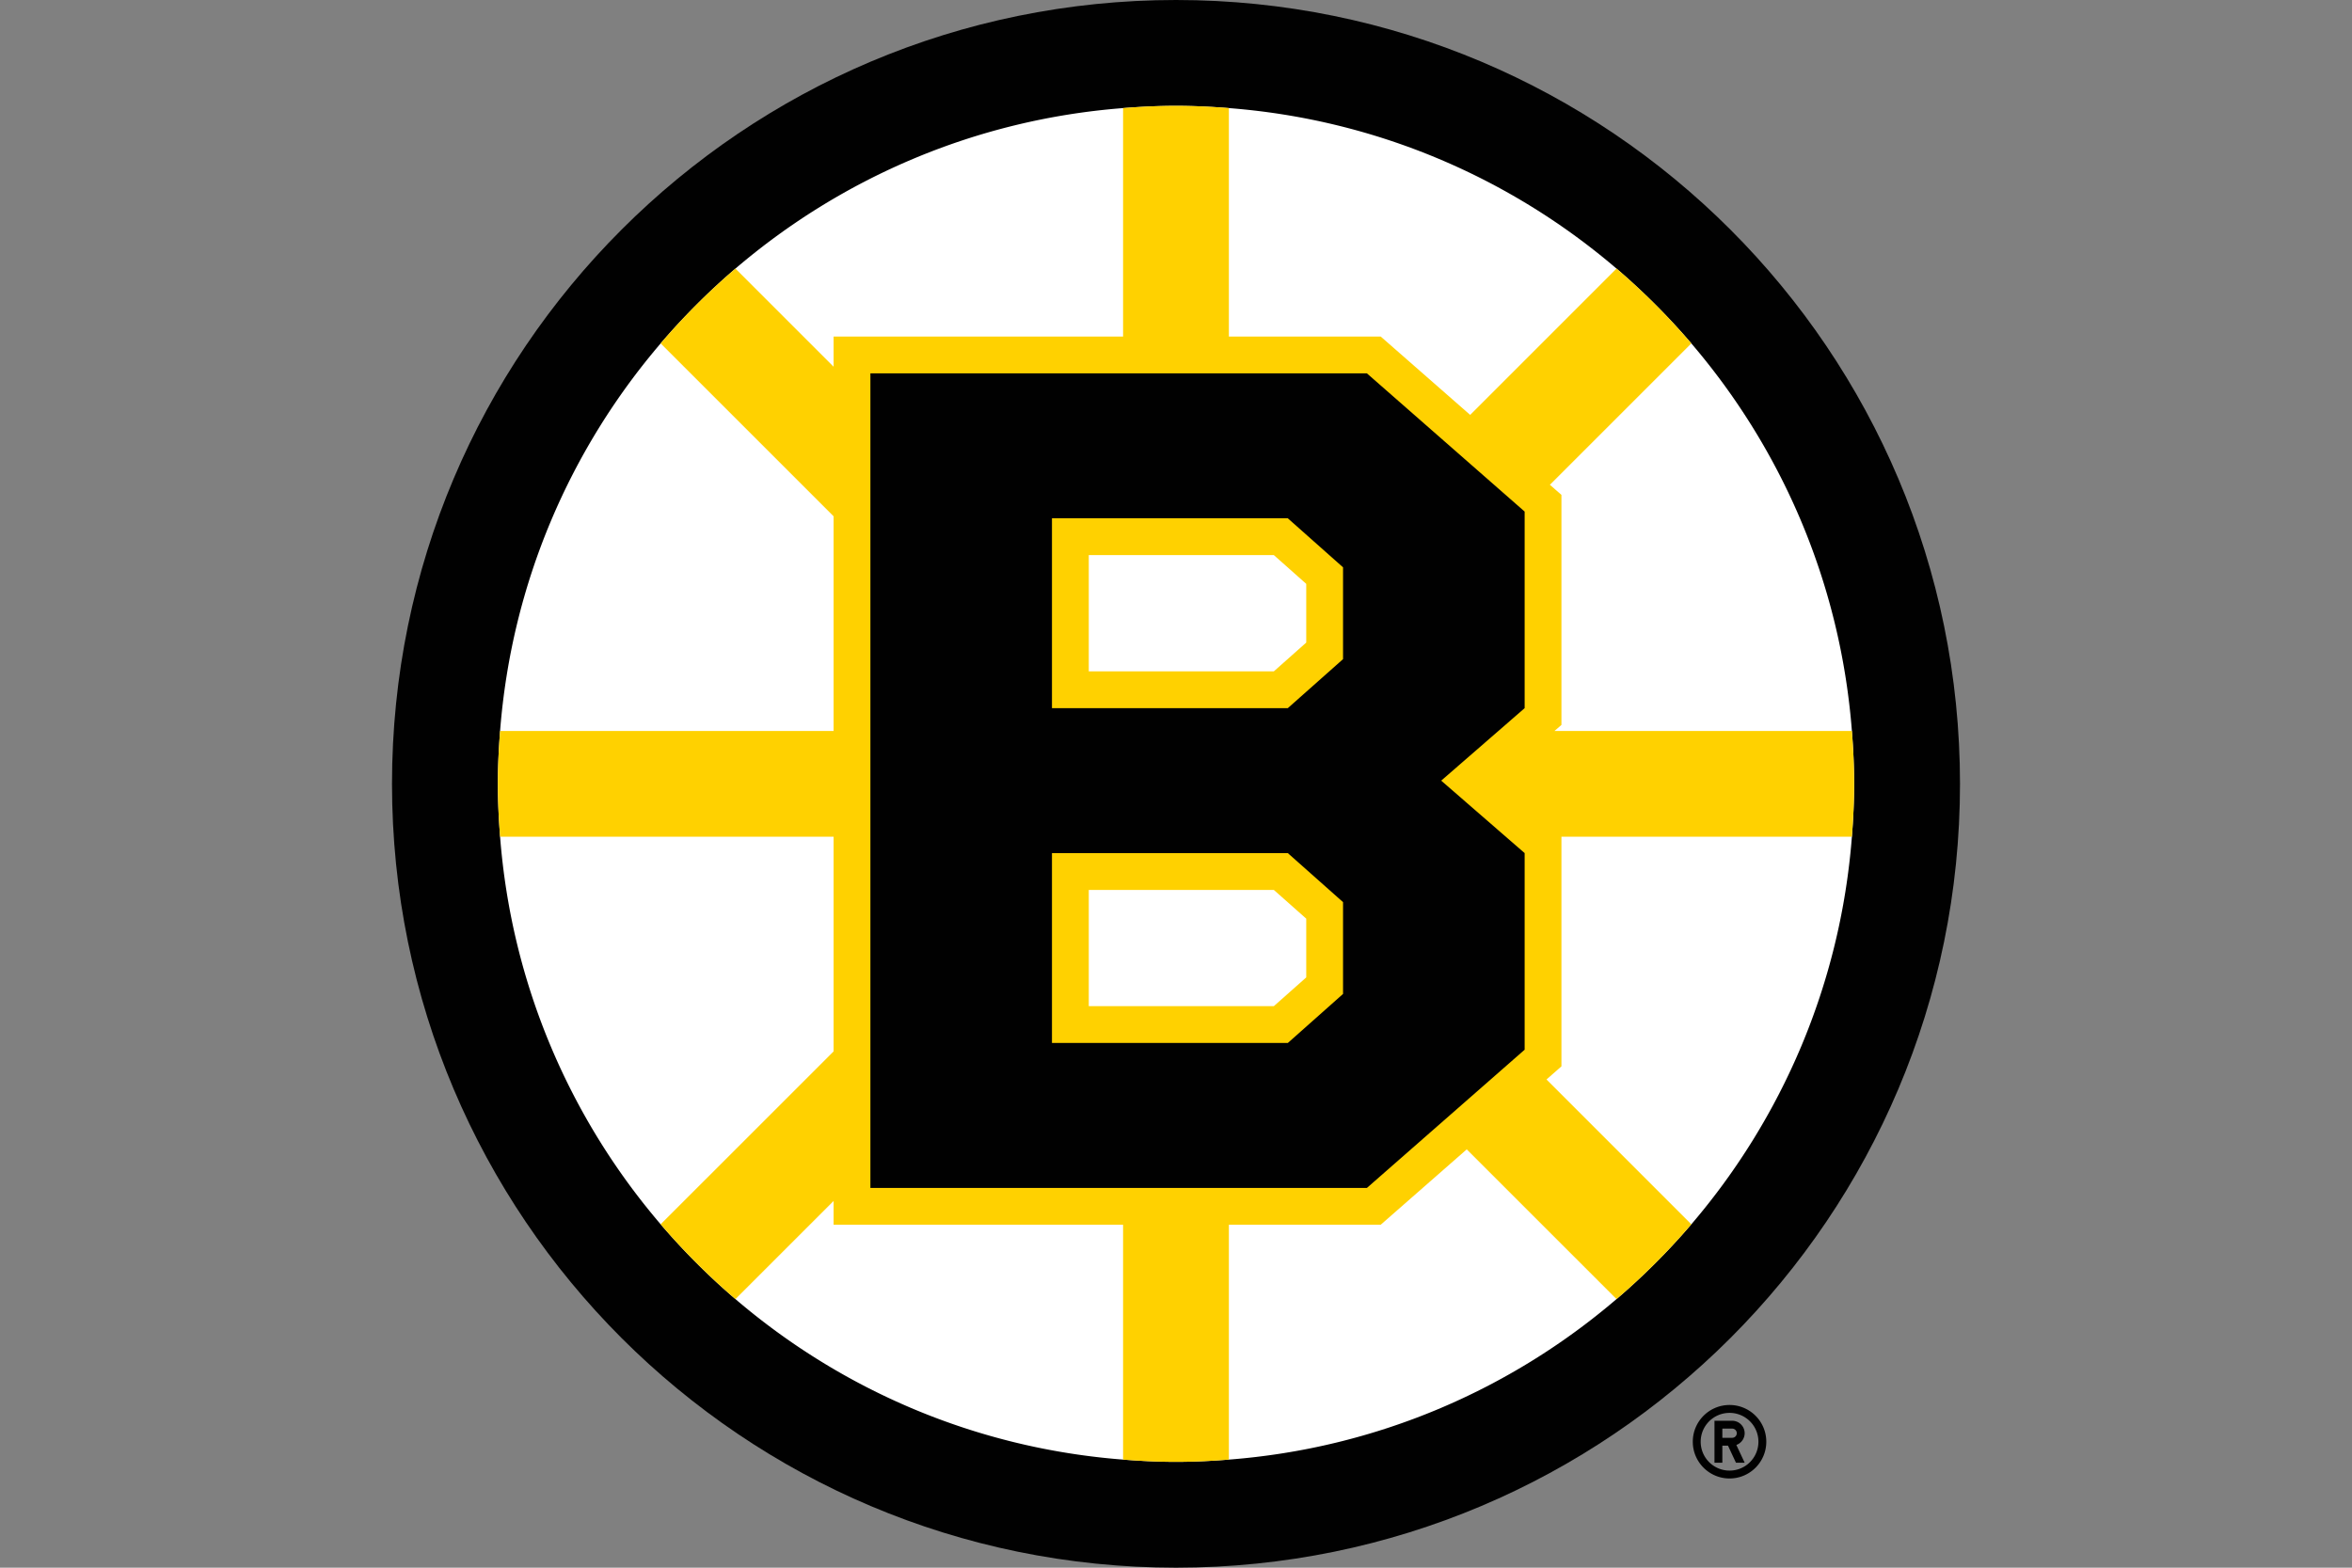
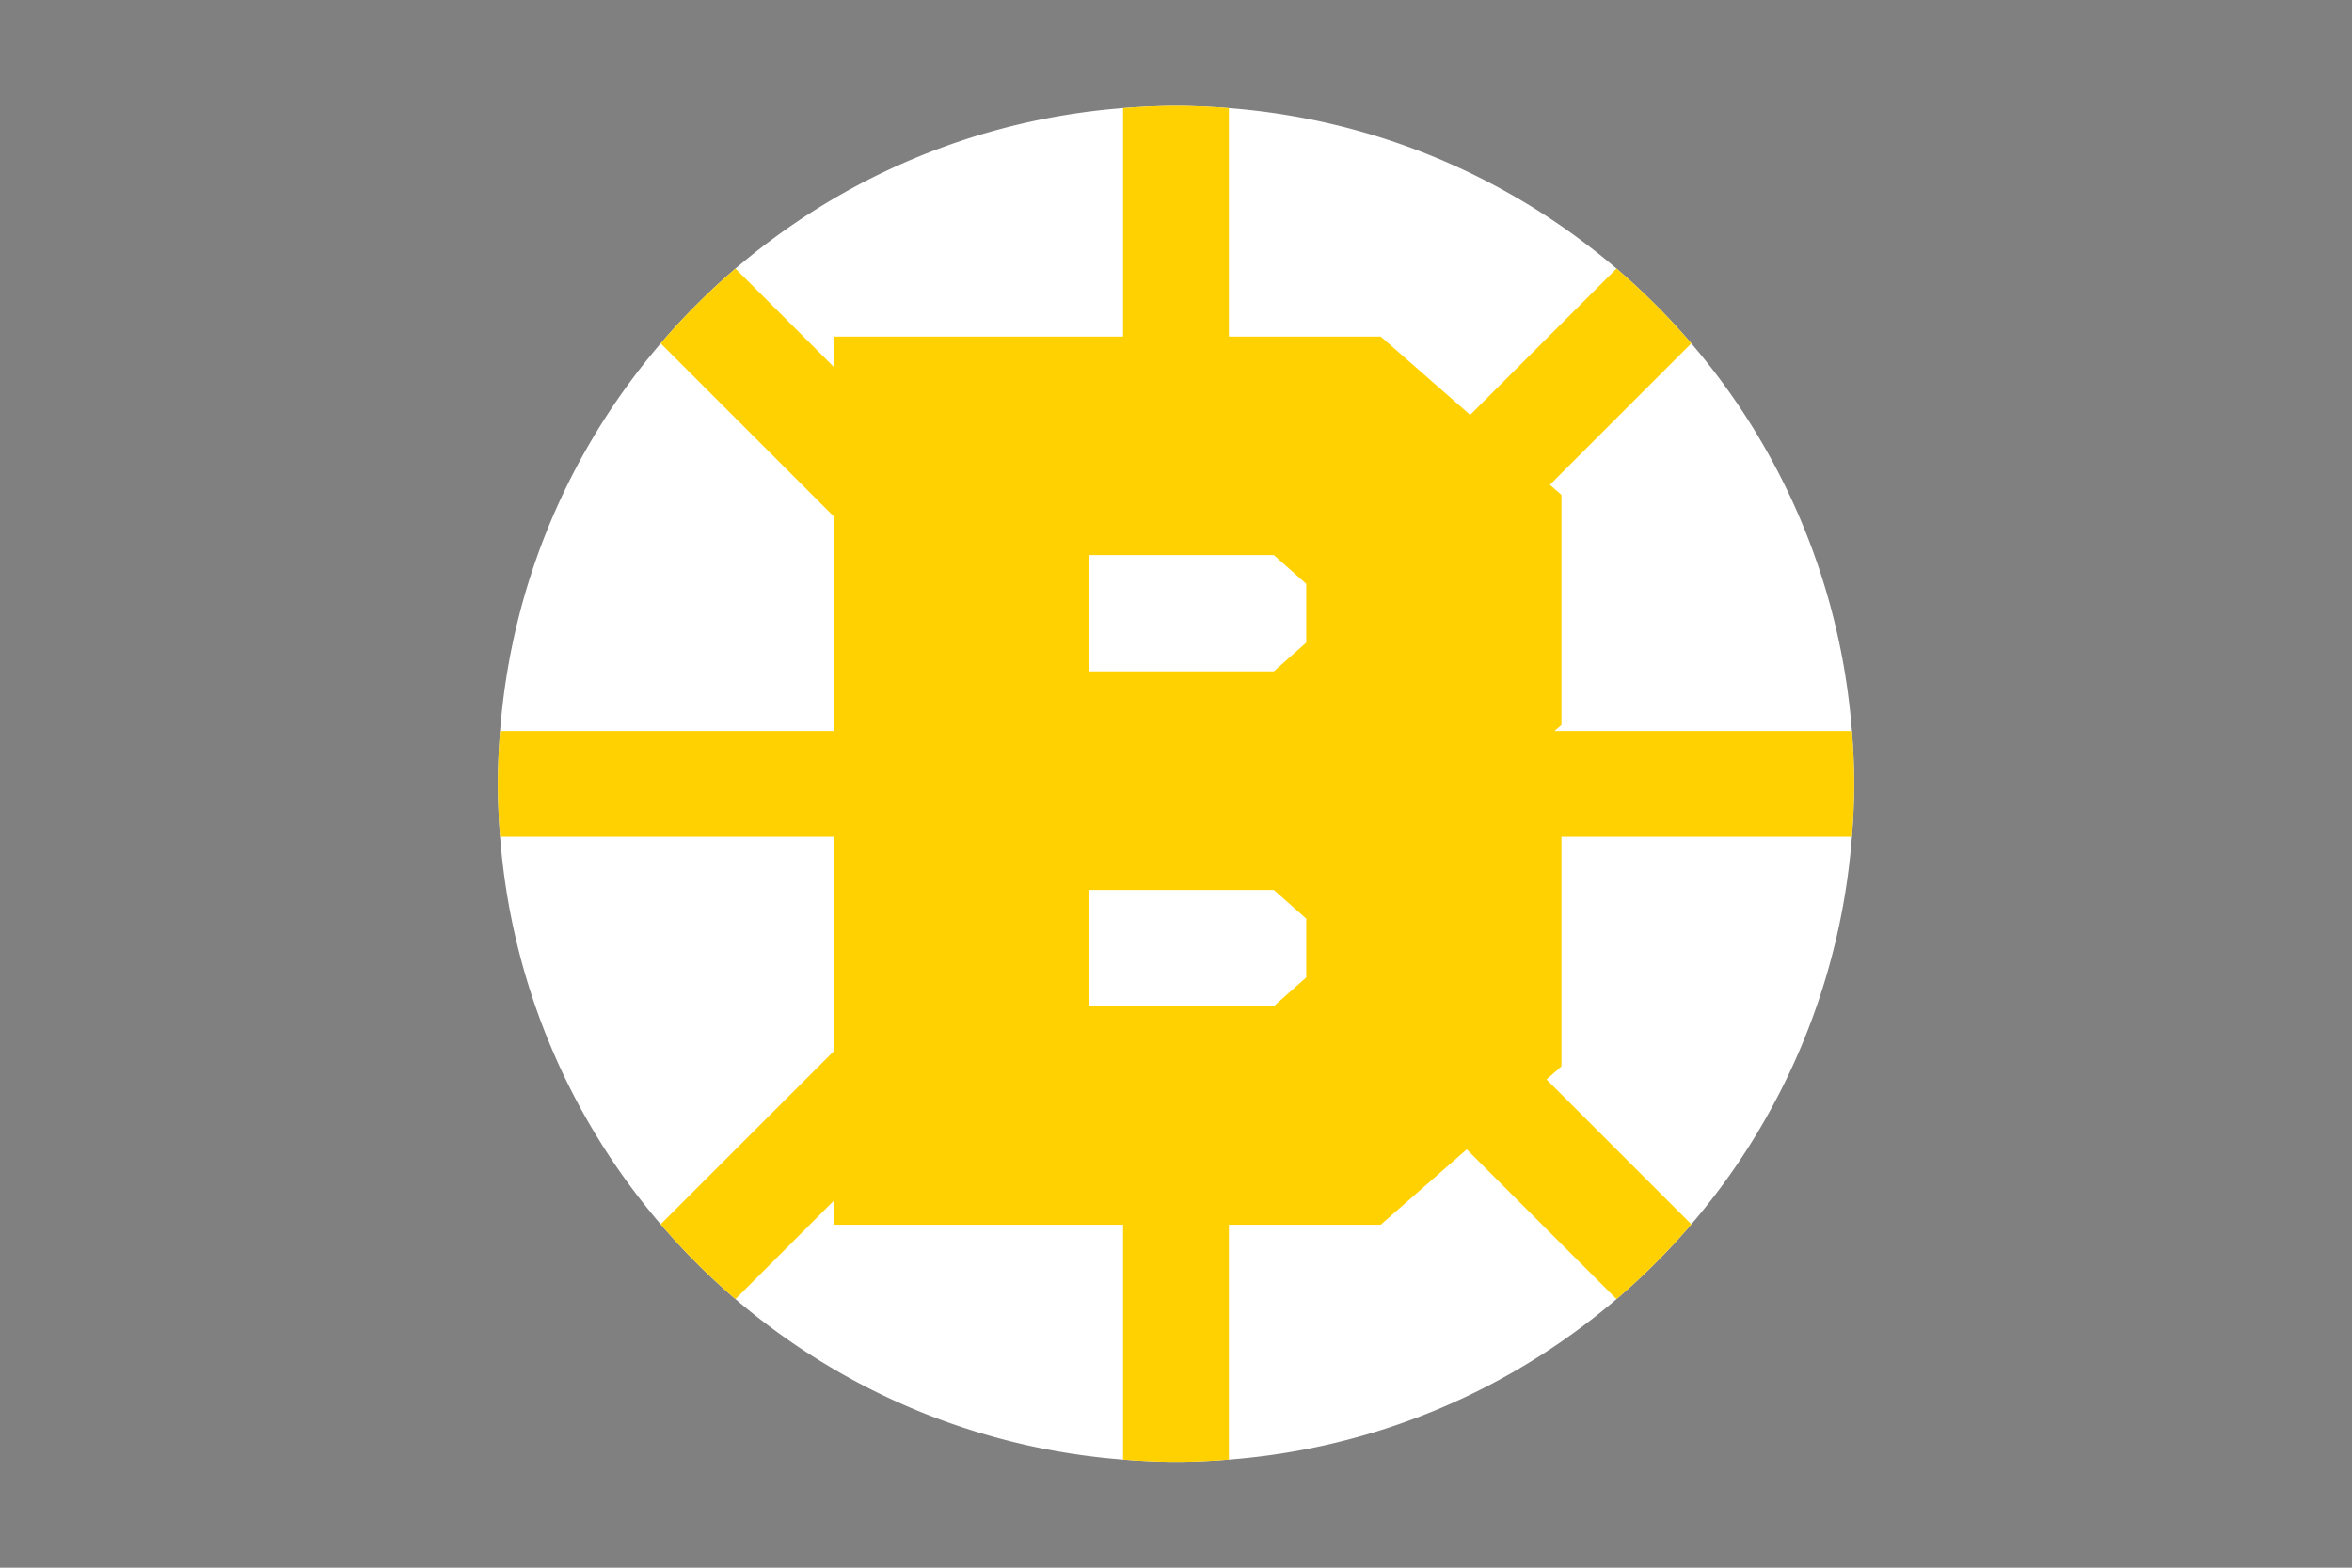
<svg xmlns="http://www.w3.org/2000/svg" viewBox="0 0 960 640" xml:space="preserve" width="960" height="640">
  <rect x="0" y="0" width="960" height="640" fill="#808080" stroke="none" />
-   <path fill="#010101" d="M705.941 573.577c-8.282 0-15.005 6.714-15.005 15.001 0 8.278 6.723 15.001 15.005 15.001s14.995-6.723 14.995-15c0-8.288-6.713-15.001-14.995-15.001zm0 26.784a11.772 11.772 0 0 1-11.782-11.783c0-6.51 5.264-11.774 11.782-11.774 6.51 0 11.78 5.264 11.78 11.774 0 6.513-5.27 11.783-11.78 11.783zm6.164-15.26a5.085 5.085 0 0 0-5.09-5.082h-7.228v17.123H703v-6.954h2.306l3.246 6.954h3.553l-3.389-7.251a5.095 5.095 0 0 0 3.39-4.79zm-5.09 1.872H703v-3.747h4.015c1.032 0 1.877.84 1.877 1.876a1.878 1.878 0 0 1-1.877 1.871z" />
-   <path fill="#010101" d="M480 0C303.264 0 160 143.264 160 320c0 176.729 143.264 320 320 320 176.729 0 320-143.271 320-320C800 143.264 656.729 0 480 0z" />
  <path fill="#FFF" d="M690.34 499.82a278.587 278.587 0 0 1-30.534 30.527c-43.25 37.007-98.028 60.89-158.223 65.528-7.125.555-14.306.924-21.583.924-7.278 0-14.458-.369-21.597-.924-60.195-4.639-114.959-28.52-158.222-65.528a279.269 279.269 0 0 1-30.528-30.541c-37-43.236-60.882-98.014-65.535-158.216-.542-7.132-.91-14.312-.91-21.59 0-7.271.368-14.451.91-21.584 4.653-60.194 28.535-114.971 65.535-158.222a279.287 279.287 0 0 1 30.528-30.541c43.264-37 98.027-60.875 158.222-65.528 7.139-.555 14.32-.916 21.597-.916 7.277 0 14.458.36 21.584.916 60.194 4.653 114.964 28.528 158.222 65.528a277.52 277.52 0 0 1 30.534 30.541c37.007 43.25 60.882 98.028 65.535 158.222.549 7.133.916 14.313.916 21.584 0 7.277-.367 14.458-.916 21.59-4.653 60.202-28.528 114.98-65.535 158.23z" />
  <path fill="#FFD100" d="M637.32 341.587h118.555c.549-7.132.916-14.313.916-21.59 0-7.272-.367-14.452-.916-21.584H634.486l2.833-2.472v-93.91l-4.708-4.118 57.73-57.722a277.537 277.537 0 0 0-30.535-30.542l-59.736 59.736-36.507-31.985h-61.98V44.122c-7.125-.556-14.305-.917-21.583-.917-7.278 0-14.458.361-21.597.917V137.4h-118.16v12.312l-40.062-40.063a279.287 279.287 0 0 0-30.528 30.542l70.59 70.583v87.639H204.118c-.542 7.132-.91 14.312-.91 21.583 0 7.278.368 14.459.91 21.59h136.125v87.64l-70.59 70.576a279.269 279.269 0 0 0 30.528 30.542l40.062-40.056v9.694h118.16v95.89c7.139.555 14.32.923 21.597.923 7.277 0 14.458-.368 21.584-.924v-95.889h61.979l35.11-30.763 61.133 61.125a278.57 278.57 0 0 0 30.534-30.528l-59.118-59.125 6.097-5.354v-93.75zm-192.924 21.715h75.534l13.23 11.736v23.98l-13.23 11.743h-75.534V363.3zm0-136.694h75.534l13.23 11.75v23.972l-13.23 11.75h-75.534v-47.472z" />
-   <path fill="#010101" d="M355.264 152.417v332.555H557.91l64.395-56.437v-80.257l-34.055-29.584 34.055-29.597v-80.25l-64.395-56.43H355.264zm192.917 253.347-22.542 20.028h-96.264v-77.514h96.264l22.542 20.014v37.472zm0-136.674-22.542 20.007h-96.264v-77.5h96.264l22.542 20.014v37.48z" />
</svg>